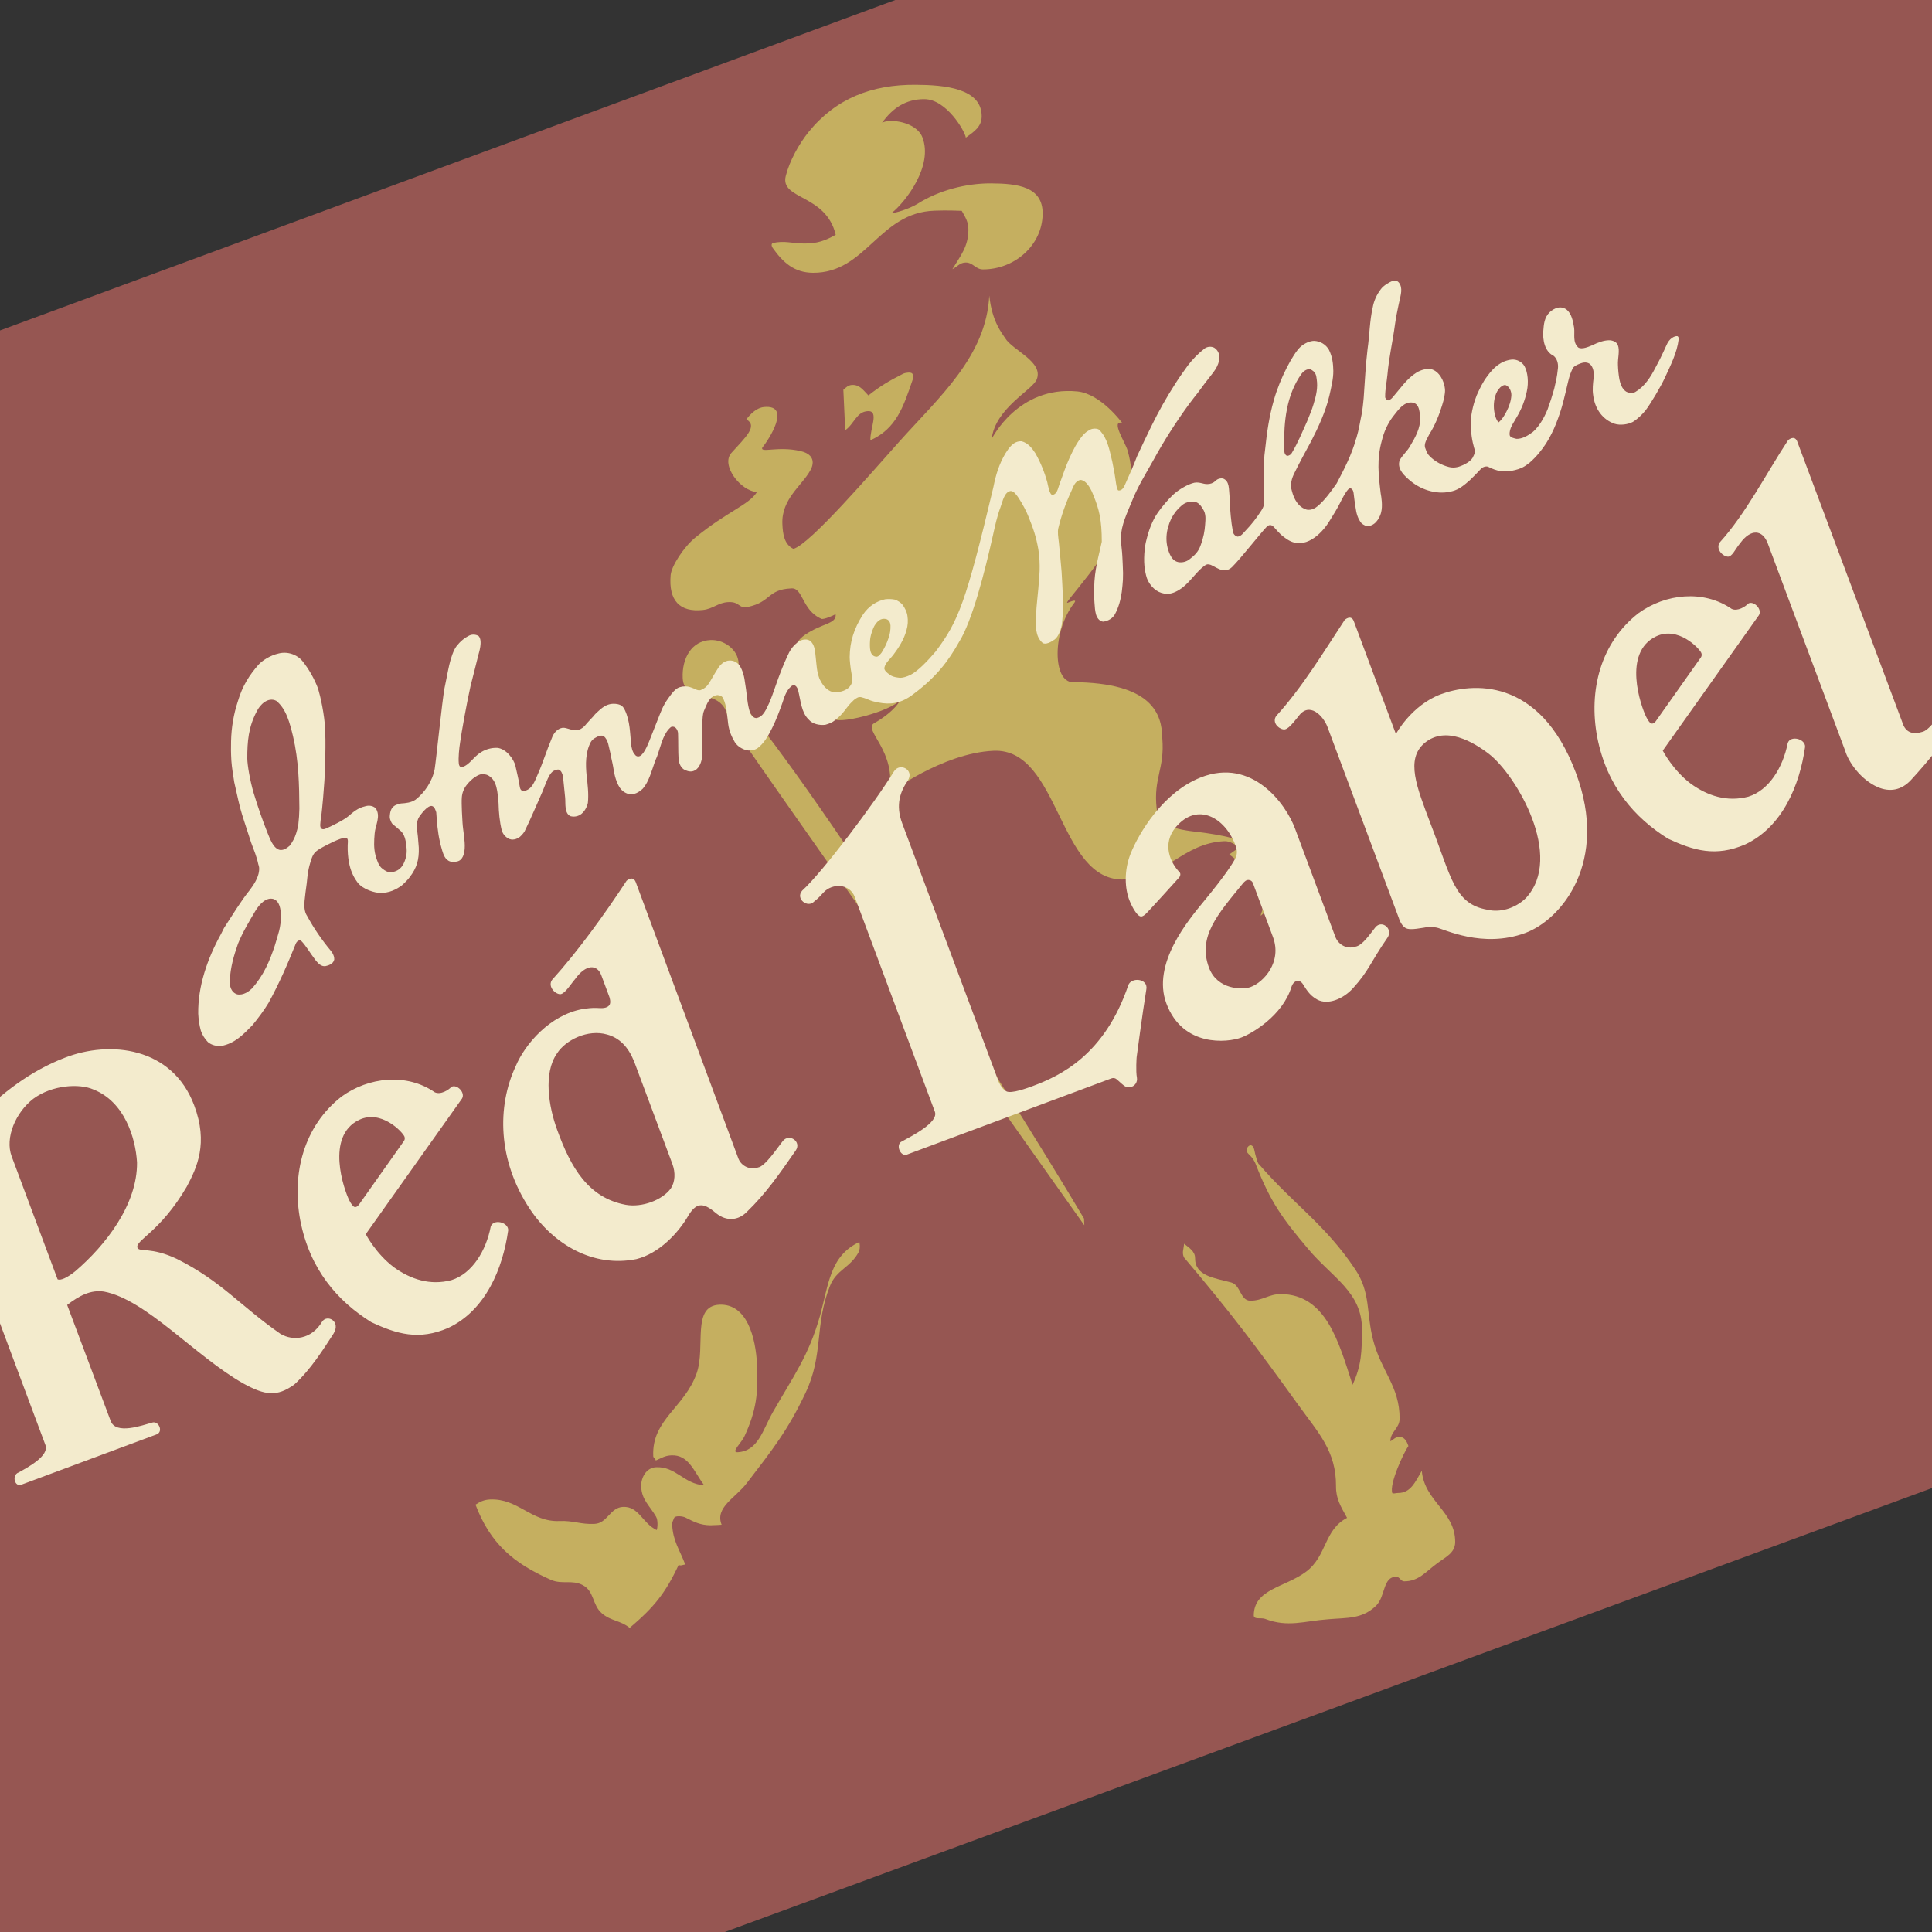
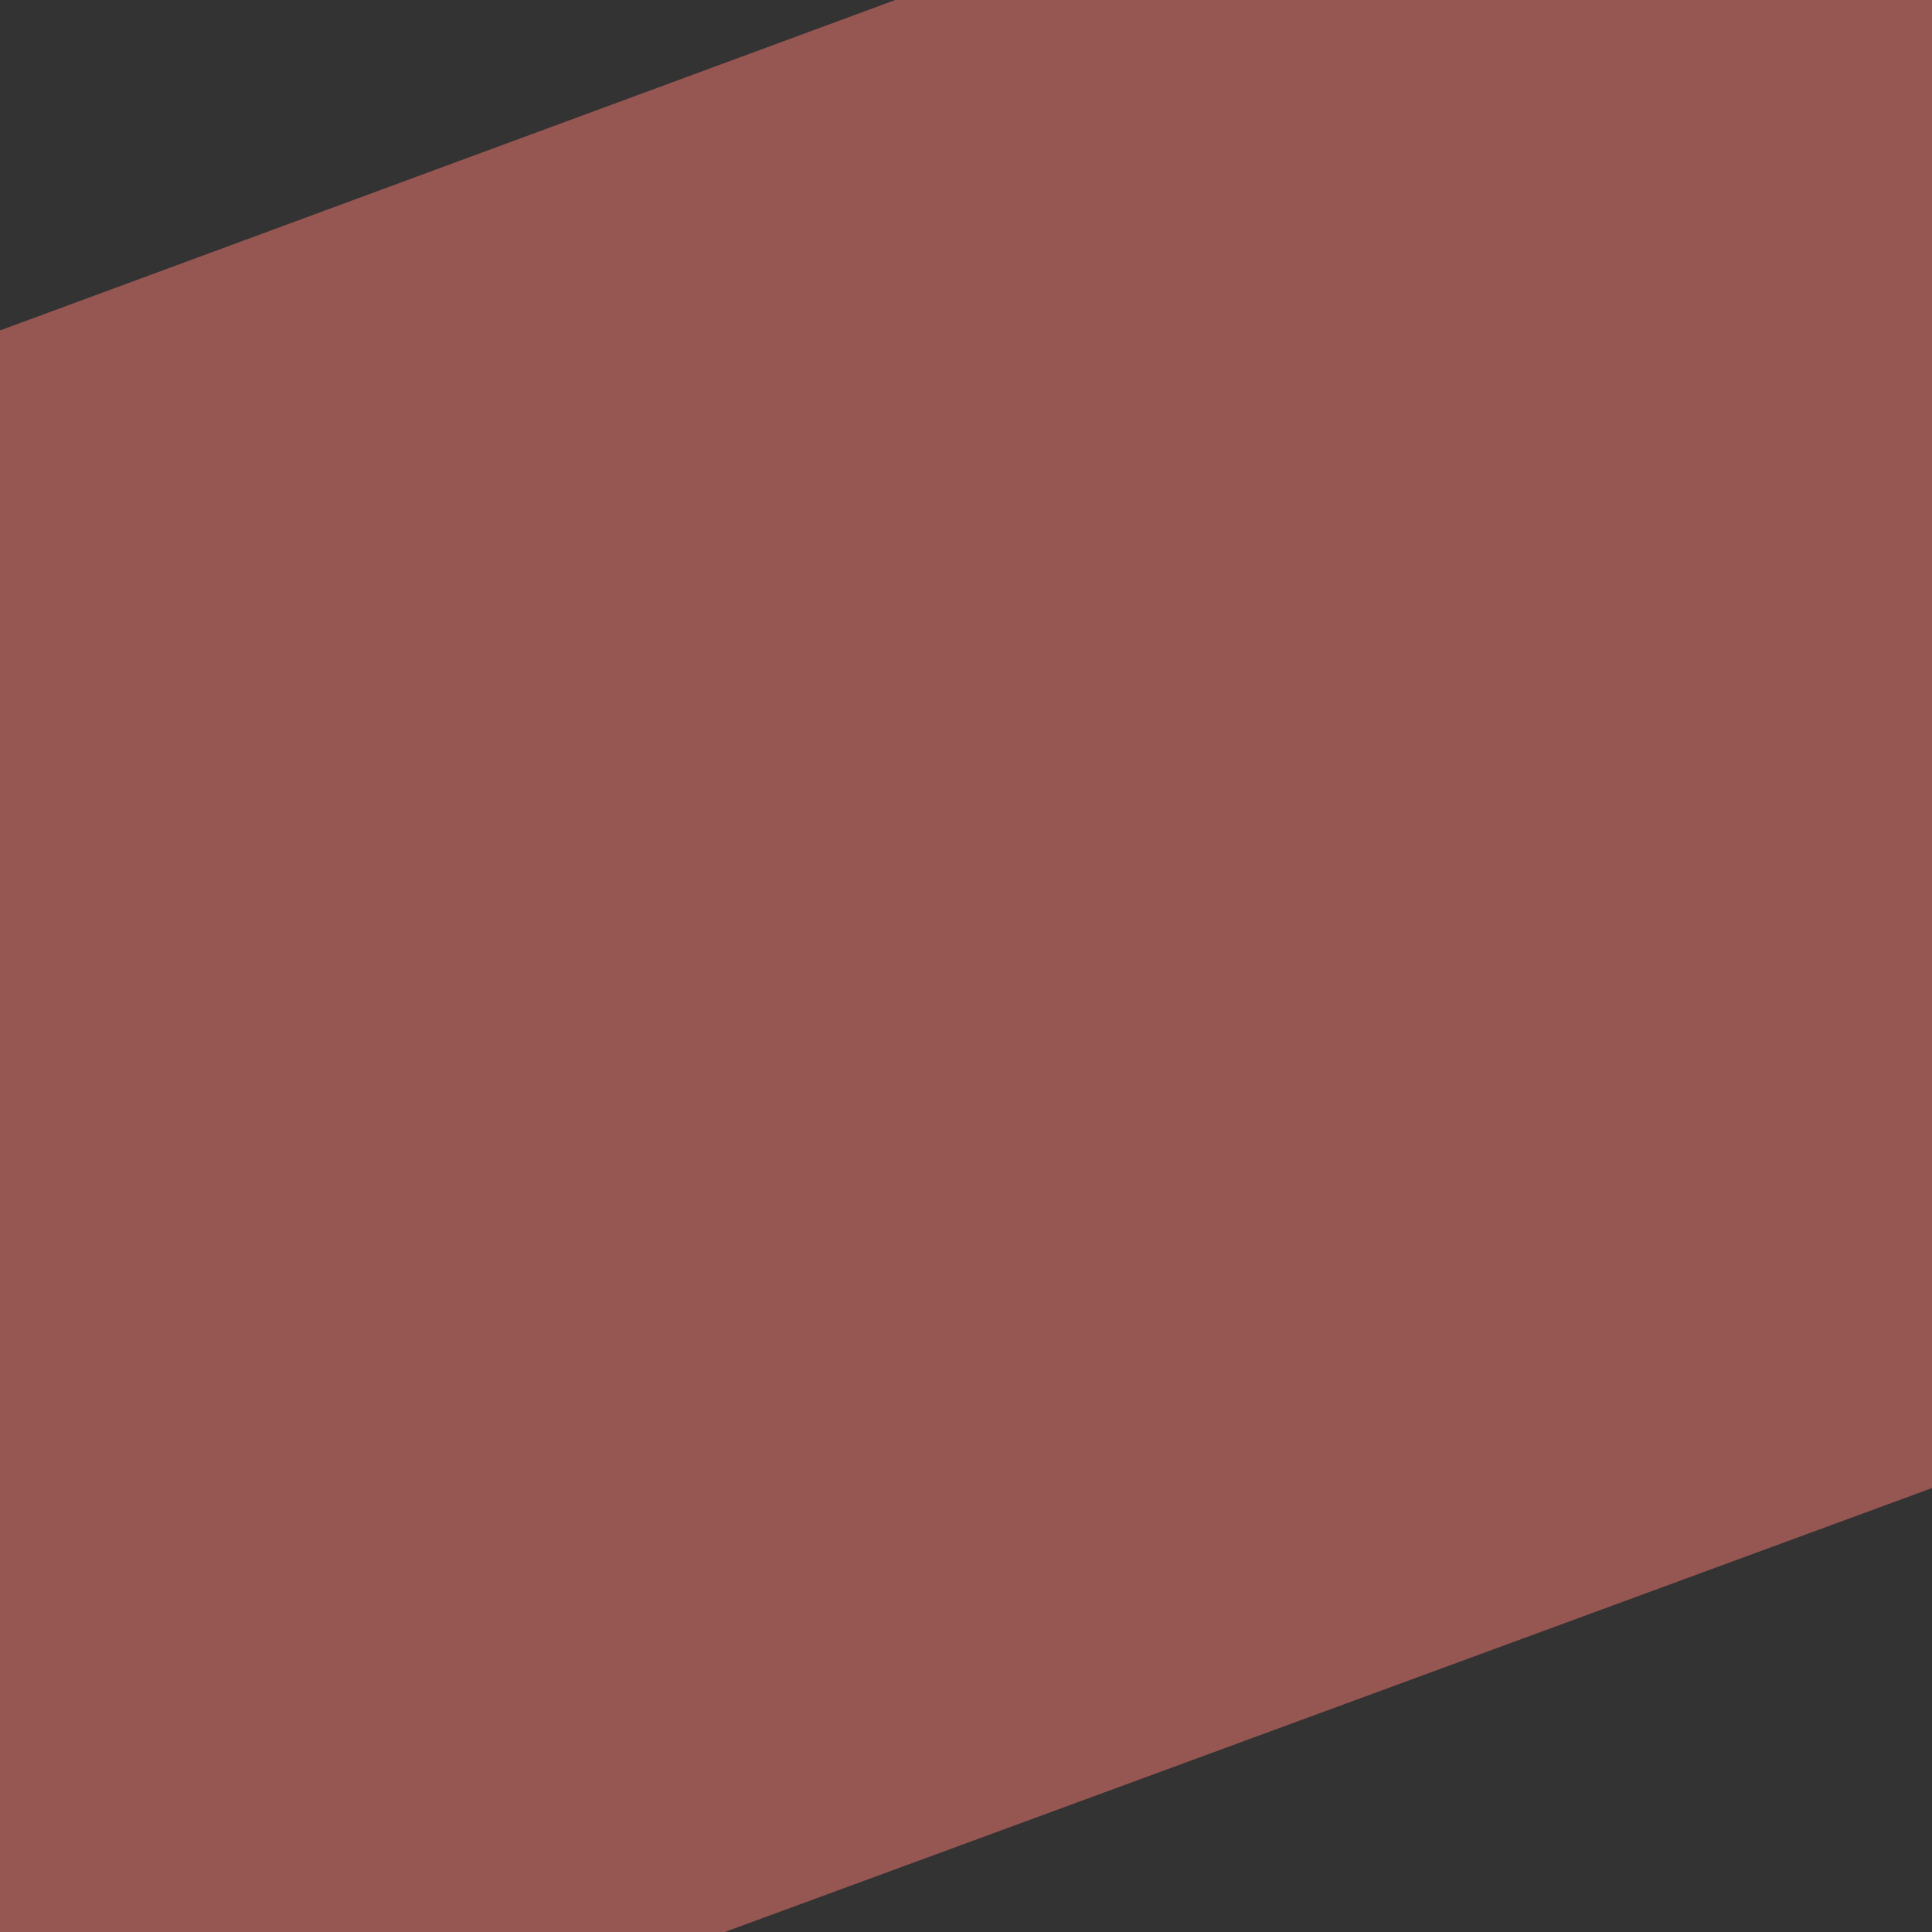
<svg xmlns="http://www.w3.org/2000/svg" version="1.1" id="Layer_1" x="0px" y="0px" viewBox="0 0 2500 2500" style="enable-background:new 0 0 2500 2500;" xml:space="preserve">
  <rect x="0" y="0" width="2500" height="2500" fill="#333333" stroke="none" />
  <style type="text/css"> .st0{fill:#E9D059;} .st1{fill:#965652;} .st2{fill:#C5AF60;} .st3{fill:#F3EBCD;} </style>
-   <path class="st0" d="M2016.9,441.7c6.1,8.6,2.6,24.2,3.5,31.1c-25.9,37.1-85.6,24.1-124.5,18.1c-15.5-12.1-35.4-27.7-43.2-46.6 c-3.5-17.3,14.7-35.4,31.1-37.1C1927.8,390.7,1999.6,392.4,2016.9,441.7L2016.9,441.7z" />
  <path class="st1" d="M-678,3110c0,0,25.7-23.8,171.9-79L2864,1791.7c79-27.7,167.4-57.4,203-104.7V-720.9c0,0-27.7,27.6-126.4,63.1 c0,0-3392.7,1252.3-3451.9,1274.1c-59.3,21.7-152.1,60.8-165.9,86.4L-678,3110L-678,3110z" />
-   <path class="st2" d="M1026.7,710.2c21.6-5.9,101.9-99.7,137.2-139c51.5-57.5,112.3-110.2,116.2-188.7c3.7,34.7,17.1,49.3,20.6,55.1 c9.4,15.7,50,30.5,40.8,53.4c-5.4,13.7-53.5,36.9-58.3,77c0,0,34-68.9,110.8-61.5c30.6,3,58,40.7,58,40.7 c-15.1-3.6,4.1,25.3,7.1,35.7c10.5,36.2,2.8,66.4-4.8,86.4c-19.6,51.4-80.3,113.6-72.9,110.7c7.2-2.9,12.3-4.5,8.5,0.4 c-29,37.6-27.3,102.2-1.9,102.3c102.9,0.6,115.6,41.2,116,72.5c3.3,40.4-11.7,51-7.3,91c3.1,27.7,36.9,28,64.2,31.8 c33.3,5,54.6,10.2,81.3,31.1c12.2,9.6,26.3,14.7,27,30.6c1.1,23.2-21.1,30-37.8,45.3c0.2-4,2.6-6.3,2.4-10.2 c-1.5-31.8-17.7-50.3-43.1-69.1c5.2-3.9,8.6-6.2,13.8-9.4c-7.3-3.3-12.1-8.1-20.3-7.8c-53.7,2.5-75.2,47-128.9,49.5 c-86.5,4-83.3-170.5-169.8-166.5c-66.2,3-135.3,55.2-135.3,55.2c11.2-54.6-34.3-82.2-19-90.9c26.6-15.1,35.5-31.3,31.4-27.8 c-18.1,15.7-93.2,33.4-83.2,18c23.8-36.6-25.6-25.8-43.4-63.9c-5.8-12.4-14.1-27.3,6-40.9c22.5-15.2,40.7-13.7,39.3-26.4 c-14.2,7-18,6.1-18,6.1c-26.2-11-23.8-41.3-39.8-39.5c-30.5,1.4-25.6,17.5-55.5,23.9c-12.7,2.7-10.2-6.9-25.5-6.2 c-13.4,0.6-19.6,8.8-33,10.2c-29.9,3.2-44.5-12.1-41.7-45.1c1-11.6,16.8-36.3,32-48.7c42.8-34.8,68.6-41.6,79.8-58.9 c-21.1-0.9-47.3-34.9-33.2-50.5c18.1-20.1,34.7-34.8,19.4-43.4c0,0,10-14.8,22.8-16c36.3-3.4,5.7,42.9-2.3,52.7 c-2.1,7.1,20.2-2.4,49.3,4.2c25.5,5.8,12.9,25.1,12.9,25.1c-10.5,19.4-37.5,36.9-36.1,69.2C1012.9,690.9,1014.8,704.6,1026.7,710.2 L1026.7,710.2z M1629.2,1506.6c44.2,51.4,85.7,77.7,124.7,136.3c19.9,30.1,13.9,55.6,22.8,90.7c10.3,40.5,34.7,60.4,34.4,102.4 c-0.1,12.4-12.1,16.7-11.9,29.1c4.1-2.5,6.6-5.8,11.7-5.8c6.6,0.1,9.5,5.9,11.6,11.8c-5.9,8.1-25.2,49.4-20.8,61.1 c3.3,0.8,3.6-0.3,7.2-0.3c16.8,0.1,22.4-14.5,30.9-28.7c3.4,39.8,43.5,52.5,43.2,92.3c-0.1,14.2-12.6,19.3-23.5,27.6 c-14.7,10.8-23.9,23.2-42.5,23.1c-4.4,0-5.8-5.9-10.2-5.9c-17.9-0.1-13.7,25.9-26.5,37.8c-18,17.1-37,15.1-61.5,17.2 c-31.4,2.3-52.2,10.9-81.8-0.5c-5.1-1.9-14.6,1.3-14.6-4.5c0.2-34.3,40.4-36.2,67.6-56.5c27.2-20.2,23-54.2,53.1-69.7 c-8-14.7-14.4-24.2-14.3-41c0.3-45.3-22.6-68.7-49-105.4c-55-76.3-87.2-119.2-147.8-190.7c0,0-2.2-4.2-0.9-9.9 c0.7-3.4,1.1-7.7,1.1-7.7c6.5,5.1,14.3,10,14.2,18.4c-0.1,23.4,24.5,25.7,46.8,31.7c12.4,3.4,11.5,23.5,24.7,23.6 c15.7,0.1,23.8-8.6,39.6-8.6c58.4,0.5,74.8,61.8,92.7,117.4c11.8-25.4,12-43.3,12.2-71.4c0.3-48.5-38.6-67.4-69.4-104.1 c-33.8-40-49-61-68-109.7c0,0-1.7-5.3-6.2-10.2c-4.5-4.8-7.3-6.4-5-11c2.3-4.6,7.4-5.4,9.1,1.8 C1624.3,1494.4,1627.5,1506.2,1629.2,1506.6L1629.2,1506.6z M1112,1607.2c0,0,1.8,7.3-0.9,13c-11,20.5-28.8,22.6-37.2,44 c-20.2,51.1-7.9,88.3-31.5,138.1c-23.2,49.1-43.2,74-76.1,116.9c-14.8,19.3-41.5,31.4-32.5,53.8c0,0-7.7,0.6-14.5,0.7 c-13.1-0.2-20.9-4.2-32.5-10.1c-3.4-1.7-13.1-2.8-14.5,0.6c-1.1,3.2-2.7,5.2-2.5,8.9c1,21,9.5,31.9,17,51.6 c-2.2-0.6-7.1,2.6-8.4-0.2c-17.6,37.6-32.1,55.1-63.6,82c-11.7-9.7-24-8.7-35.8-18.7c-12.9-11-9.7-28.7-25-36.7 c-13.8-7.3-26.6-0.5-41.1-6.8c-49.1-21.7-78.6-47.3-97.6-97.3c6-3.9,11-6.3,18.6-6.7c36.7-1.7,53.4,29.5,90.1,27.9 c17.8-0.8,27.5,4.6,45.3,3.7c16.7-0.7,20.1-21.2,36.8-22c20.7-0.9,25,21,43.6,30c1.4-2.8,1.8-13.2-0.8-17.4 c-8.3-14.2-18.4-21.7-19.2-38.4c-0.6-12.3,6.8-25,19.2-25.5c25.8-1.2,36.3,21.9,62.2,23.3c-13.2-17.9-20-39.8-42.5-38.7 c-8.4,0.4-12.6,3.5-20.1,6.7c-0.1-2.5-3.1-3.2-3.2-5.7c-2.2-47.2,40.8-63,56.2-107.3c11.9-34.3-6.9-87,29.4-88.6 c35.6-1.6,47,42.2,48.7,77.7c1.7,36.7-0.9,59.3-16.2,92.4c-3.3,7.8-17.9,21.1-9.2,20.8c26.9-1.3,32.6-28.5,45.7-51.6 c26.6-46.6,46.5-73,61.2-125C1072.3,1662.2,1073.8,1625,1112,1607.2L1112,1607.2z M1184.9,109.7c36.7,0.2,85.6,4.3,85.4,40.9 c-0.1,13.4-9.6,19.6-20.5,27.5c-1.2-8.5-25.1-49.6-53.5-49.8c-24-0.2-41.3,11.5-54.9,30.6c9.8-5.9,44.3-1.3,52.1,18.6 c14.6,37-21.8,83.8-39.2,97.7c2.6,1.4,23.3-5.4,33.2-11.6c27.4-17.3,62.4-26.4,94.7-26.3c34.9,0.2,67.1,4.2,67,39.1 c-0.3,41.1-36.5,72.4-77.5,72.2c-9.1-0.1-12.7-8.8-21.8-8.9c-7.7-0.1-11,5.4-17.5,8.6c11-18.1,20.5-29.3,20.7-50.7 c0.1-10.2-3.6-16-8.6-24.8c0,0-19.3-0.9-34.9-0.2c-72.4,2.1-88.5,80.8-157.6,80.4c-24-0.2-38.5-12.9-52.2-32.3 c-3-4.7,0.1-6.2,0.1-6.2c15.3-3.5,24.7,0.5,40.7,0.6c16.4,0.1,26.9-3.4,40.8-11.3c-12.6-53.1-72.5-45.1-64.6-76.2 c5-19.7,17-41.2,29.5-56.8C1081.7,127.2,1128.2,109.3,1184.9,109.7L1184.9,109.7z" />
-   <path class="st2" d="M1168.9,483.5c4.5-1.8,9.8-1.8,11.4-0.3c1.8,2.1,1.5,5.3,0.6,8.4c-11.9,34.8-21.1,63.2-54.6,78.1 c-0.7-14.8,11.7-38.3-3.2-37.7c-14.9,0.7-17.5,16.4-29.4,24.7l-2.4-52.3c3.2-2.9,6.3-6.1,11.4-6.3c9.8-0.4,14.5,7,21,13.6 C1139.8,499,1150.8,492.7,1168.9,483.5z M919.4,828.2c16.8-0.8,35.7,11.8,36.4,30.4c0.5,14.8-0.7,34.6-18.9,26.5 c79.2,72.2,370.7,531.3,465.8,691.7l0.4,8.7c0,0-459.8-648.1-460.9-655.3c-6.6-43.9-57.2-17.5-58.8-52.9 C882.3,852.3,894.5,829.3,919.4,828.2L919.4,828.2z" />
-   <path class="st3" d="M1939.2,546.5c-2-1.6-3.3-4.9-4.3-7.9c-1.3-4.5-1.9-9.1-1.9-13.7c0.1-7,1.8-17.6,8.5-23.8 c2.1-1.7,5-3.8,7.6-2.4c4.4,2.3,6.7,7.9,6.6,12.7c-0.3,7-2.9,14.6-6.2,20.9C1946.9,537.5,1943.6,542.9,1939.2,546.5L1939.2,546.5z M1559.4,679.1c-0.5,7.6-1.9,16.1-5.9,26.8c-3,8.3-7.7,12.8-14.8,18.2c-4,2.9-9,4.1-13.8,3.3c-5.7-1.1-8.7-5.2-10.9-9.7 c-7.2-15.7-5.5-31.8,1.9-47.3c3.8-6.7,7.6-11.7,13.6-16.7c3-2.5,6.7-4.1,10.6-4.5c5.1-0.7,9,0.5,11.7,3.2c1.8,1.6,2.9,3.1,4.8,6.3 C1560.9,665.2,1559.9,672.1,1559.4,679.1L1559.4,679.1z M1661.7,577.1c-0.4-31.2,2.7-65.6,22.4-93.3c1.7-2.5,6.2-6.7,11.3-6 c7.2,3.2,7.8,7.9,8.4,12.7c1.7,11-0.5,20.8-4,32.3c-2.1,7.4-5.7,15.5-8.4,22.4c-6.3,13.9-11.7,27.3-19.6,40.6 c-0.8,1.5-2,2.7-3.6,3.4c-2.9,1.4-4.1,0.1-5-1.2C1661.4,585.5,1661.7,581.3,1661.7,577.1L1661.7,577.1z M2171.1,435.3 c-1.4-1.2-9,0.5-13.4,8.7c-2.3,4.4-7,16.3-15.2,31c-6.7,13.2-14.4,25.2-26.7,32.4c-3.8,1.5-8.1,1.3-11.7-0.7 c-5.1-3.4-7.5-10-8.6-15.8c-1.1-6.1-1.7-12.3-1.9-18.6c-0.5-8.6,2.8-18.4-0.2-26c-1.8-4.1-7-6.1-11.6-6c-6.5,0.2-12.9,2.3-22.5,6.9 c-3,1.2-12.3,5.5-17,2.5c-7.6-6.9-4.3-16.9-5.4-25.5c-1.4-8.6-3.3-18.5-9.9-23.7c-3.3-2.4-7.5-3.3-11.5-2.3c-3.8,1-7.3,3-10.1,5.7 c-7.2,6.9-7.7,15.8-8.4,24.4c-0.9,11.1,1.6,26.6,13.3,32.1c4.6,3.6,6.2,10.3,5.7,15.7c-1.4,13.4-2.7,17.3-4.9,27.1 c-2.5,9-5.4,17.9-8.6,26.7c-2.2,5.1-8.4,20-19.2,29.2c-6,4.5-13.6,9-20.9,8.8c-2.3-0.6-8.5-1.5-8.9-4.9c-1-8.6,5.3-16.1,9.3-23.5 c6.1-10.3,10.5-21.5,12.9-33.2c2.5-11.4,1.3-24.5-3.1-32.6c-3.5-5.7-9.9-8.9-16.5-8.4c-13.9,1.6-23.3,10.2-31.3,21.1 c-6.5,8.6-9.9,16.2-13.9,25c-3,7.2-7.6,22.8-7.5,33.7c-0.4,10,0.5,21.2,3.4,31.7c0.5,2.9,2,5.7,1.8,8.5c-0.7,2.1-1.9,5.1-3.2,7.3 c-2.9,4.5-9.7,8.7-17.6,11.3c-6.9,2-11.6,1-16.7-0.7c-7.8-2.6-14.9-6.8-20.7-12.5c-3.3-3.1-4.4-6-5.8-10c-3-6.4,2.3-13,4.8-18.5 c7.6-11.8,13.2-26.3,16.6-37.5c2.4-7.6,4.2-15.1,3.8-21.2c-1-10.8-7.6-23.2-17.9-25.8c-6.2-0.9-12.5,0.7-18.6,4.2 c-13.2,8.2-21.6,21.3-31.4,32.5c-1.8,2.1-5.3,4.8-7,3.2c-1.2-1.2-2.7-2.3-2.5-4.4c-0.1-9.3,2-18.7,2.9-28.1 c2.1-23.8,6.7-41.8,10-66.6c0.8-6.2,3.2-18.3,4.3-23.2c1.8-10,5.8-19.6,2.1-27.2c-1.9-3.8-4.9-6.1-9.6-4.7 c-5,2.1-11.8,6.1-15.2,10.7c-5.5,7.1-9.2,15.4-10.7,24.2c-3.9,17-4,35.6-6.6,53.5c-2.6,22.1-3.3,39.4-5,63 c-0.3,2.6-0.8,9.1-1.2,11.6c-0.3,1.9-0.6,4.8-1,7.5c-2.4,11-3.8,21.7-7.2,32.8l-0.5,1.2c-5.3,19.8-15.5,39.5-25,57.5 c-7.4,10.6-14.8,20.9-24.2,29.2c-3.7,3-8.5,5.9-14.5,4.9c-10.9-3.1-16.6-13.5-19.3-24.2c-2.7-8.2-0.3-16.4,3.8-24.3 c6.6-13.4,14.1-27.1,21.1-40c9.4-18.3,18.7-38.4,23.5-58.6c2.5-11.1,5.3-22.2,5.2-32.5c-0.2-8.9-1-17.9-5.7-27.3 c-4-6.9-11.2-11.2-19.2-11.5c-5.4,0.1-12.4,2.9-18,8.1c-9.1,8.7-25.9,39.6-34,68.4c-6.1,21.1-9,41.6-11.2,62.5 c-3.5,24.2-1.2,48.1-1.4,71.9c-0.6,3-1.8,5.8-3.5,8.4c-6.3,9.8-12.6,18-20.7,26.4c-2.8,2.9-5.5,7.1-10.1,7.6 c-3.3-0.7-5.8-3.5-6.2-6.8c-1.2-6.5-2.1-13.1-2.7-19.7c-1-10.5-1-16.1-1.7-27c-0.9-7.2,0.4-18.4-8.3-21.7c-3.8-0.7-7.7,0.6-10.2,3.5 c-2.7,2.4-6.2,3.7-9.9,3.7c-6,0.4-11.4-4-19.9-1c-3.9,1.3-7.7,3.1-11.3,5.2c-5,2.8-9.7,6.2-13.9,10.1c-7.1,7-13.5,14.6-19.3,22.7 c-7.3,10.7-11.6,22.7-14.7,35.4c-2.4,8.1-4.1,26.3-1.9,38.5c0.7,4,1.8,10,4,14.3c5.7,10.6,14.3,16.7,25.4,16.9 c6.6-0.3,13.3-3.8,18.6-7.7c11-8.3,19.6-22.3,29.6-29.1c3-2.1,4.9-1.6,7.7-0.7c5,2.1,9.2,5.5,14.8,6.7c3.8,0.9,8.6,0,12.6-3.9 c11.4-11.2,37.2-44.4,45.2-52.5c3.4-2.9,6.2-2.5,9.7,1.5c5.7,6.3,8.3,9.8,17.1,15.5c22,14,43.7-7.3,53.7-23.4 c5-7.9,11.4-18.4,14.3-24.5c1.9-3.8,6.5-13.1,10.5-17.3c2.8-2.9,6.2-0.2,6.8,4.7c0.8,6.8,1.5,12.3,2.6,19c0.9,7.2,2.9,14.6,7.7,20.3 c2.7,2.3,6.2,4.3,10,3.4c10-1.8,14.4-13.5,15.3-17.3c2.3-8.5,0.3-20.6-0.5-24.7c-2.9-24.2-5.3-44,1.5-68.5 c2.6-10.9,7.2-21.1,13.8-30.2c6-7.2,11.9-17.3,21.9-18.9c12.5-1.3,13.2,10.4,13.8,20.1c0.6,12.5-6.2,25-12.6,35.6 c-3.9,7.4-10.2,12.1-13.9,19.1c-3.9,11.6,7.2,20.9,14.6,27.1c15,12.1,35.6,17.8,53.8,12.7c8.8-2.2,15.9-8.4,22.5-14.2 c4.9-4.7,9.8-9.7,14.3-14.6c1.2-1.8,5.7-3.7,8.8-2.9c6.2,3,16.4,8.2,30.6,5.5c14.2-2.7,18.1-6.5,23.7-10.7c9.2-8,16-16.9,21.1-24.7 c5.1-7.9,9.7-17.4,12.8-25.2c8.4-21,11.2-35.7,15.6-54.1c2.3-9.9,4.2-13.6,6-17.7c1-2.5,4.4-4.1,6.9-5.3c4.8-2,10-4.2,15.2-0.8 c5.2,4.4,5.7,12.2,5.1,18.2c-0.8,6.7-1.8,15-0.6,22.4c2.3,18.5,12.9,31.8,27.5,36.9c7.5,2.5,17.8,0.9,23.8-2.3 c6.6-4.1,12.2-9.7,16.6-15.1c6.8-8.9,19.9-31.2,24.8-41.9c7.2-15.6,15.9-32.7,17.9-49.7C2172.4,438.3,2172.2,436.3,2171.1,435.3 L2171.1,435.3z M1134.2,849.8c-6.8-0.4-8.1-7.1-8.4-10.8c-0.3-4.5-0.2-9.1,0.4-13.6c0.9-5.4,3.7-12.8,5.2-15.4 c3.6-6,8.1-10.5,15.1-9c4,1.1,5.5,4.5,5.8,8.2c0.2,5.7-0.6,11.3-2.6,16.6c-2.1,6.1-4,10.9-8.9,18.7 C1139.3,846.2,1137.2,849.7,1134.2,849.8L1134.2,849.8z M387.4,1046.3c-0.1,7-0.6,13.9-1.4,20.8c-0.8,4.6-1.5,7-2.7,11 c-1.8,5.9-4.7,11.4-8.5,16.3c-3.6,3.1-7.6,6.1-12.8,5.4c-8.9-2.1-13.1-15.9-16-22.5c-6.6-16.7-12.5-33.7-17.7-50.9 c-5-17-8.2-36.7-8.3-44.7c-0.1-22.1,1.5-40.9,12.2-61.1c4.1-8.7,14.5-19.1,25.2-13.8c13.1,10.4,17.7,29.2,21.8,46 C386.6,984.5,387.2,1015.6,387.4,1046.3L387.4,1046.3z M363.5,1184.7c0.1,6.7-0.7,13.4-2.3,19.8c-1.3,4.7-4.4,15.4-5.7,19.4 c-6.4,19.2-14.2,38.3-29.7,55.4c-3.2,3.1-10.6,9-18.8,7.4c-7.8-2.4-10.2-10.5-9.6-18.5c0.8-16.1,5-31.3,10.6-47.1 c6.2-15.2,14.4-28.7,22.3-42.1c5.4-9,14.2-18.5,23.8-15.6C362.2,1166.5,363.3,1177.1,363.5,1184.7L363.5,1184.7z M1492.1,596.1 c13.7-25.1,29.1-49.2,45.9-72.3c2.4-3,4.7-6.4,7.2-9.5c6.2-7.4,12-16.2,17.9-23.5c5.9-8,14.6-16.4,14.6-28.1 c0.4-5.2-2.2-10.1-6.6-12.8c-3.9-1.9-8.5-1.5-12.1,0.9c-8.4,6.5-15.7,14-21.9,22.1c-6,8.4-10.9,15.1-16.2,23.5 c-11.5,17.8-21.8,36.2-31.1,55.2c-6.3,12.9-12.5,25.9-18.5,38.9c-4.6,12.3-10,24.2-15.4,36.3c-1.5,3.6-3.9,8.2-8.5,7.9 c-3-0.2-3.7-15.7-6-26.4c-1.2-7-2.7-14-4.5-20.9c-2.6-11.3-6.6-24.5-15.5-31.9c-3.5-1.4-7.5-1.2-10.8,0.5c-2.5,1.4-4.4,2.5-6.3,4.2 c-5,4.5-8.8,10.4-12.8,17.2c-5.4,9.9-10,20.2-13.9,30.8c-0.8,2.1-4.8,13.4-6.8,18.8c-1.8,4.8-2.8,12.5-9,13.4 c-3.9-0.2-5.9-13.6-6.6-16.3c-3.6-13.2-8.8-25.9-15.5-37.7c-4.5-6.8-9.6-13.3-17.8-15.4c-10.5-0.5-16.2,8.4-21,15.9 c-8.2,14.1-12.2,27.1-15.5,43.6c-35.4,148.9-45.2,173.4-74.7,212.6c-10.3,12.1-23.1,25.5-32.7,30.3c-5.1,2.3-9.1,3.6-13.1,3.7 c-3.8-0.4-7.7-0.8-11.3-2.6c-3.8-2.4-10-6.5-9.2-10.5c1.2-6.2,7.1-10.9,11.4-16.4c7.2-9.5,14.1-20.4,17.2-32.2 c1.8-6,2.2-12.4,1.2-18.6c-0.7-5.1-3.2-9.7-5.9-13.8c-2.8-3.4-6.5-5.9-10.8-7.2c-3.9-0.7-7.9-0.8-11.9-0.4 c-11.3,2.4-21.5,8.8-29.1,20.1c-11.6,18.1-16.8,35.1-17,54.6c-0.1,2.4,0.3,5.4,0.6,9c0.5,4.2,0.9,8.1,2,13.9 c0.6,4.4,1.7,8.3-0.8,12.8c-3.5,6.6-10.8,9-17.9,10c-2.9,0.1-5.7-0.3-8.5-1.2c-7.1-3.3-11.1-9.4-14.4-16 c-3.9-10.8-3.6-16.5-4.9-27.5c-1-11.6-2.1-16.9-6.7-21.4c-2-1.6-4.5-2.4-7.1-2.2c-3.6,0.1-7.1,1.4-9.9,3.8c-4.5,3.5-8.2,7.9-10.8,13 c-4.3,8.9-8.2,18-11.7,27.3c-3.1,7.8-6.6,18.7-10,27.8c-1.2,3.4-2.3,5.9-4,10.1c-3.7,7.3-7.3,18.5-17,19.7c-6-0.7-7.9-6.4-9.2-11.7 c-2.7-11.1-3-22.2-5-33.2c-0.9-7.8-2.9-16.9-7.4-23.4c-2.9-4-7.6-6.3-12.5-6.2c-7,0-12.6,5.4-16,11.3c-2.2,3.2-3.9,6.5-5.9,9.7 c-3.9,6.4-6.9,13.7-14.1,16.4c-2.8,2.1-6.3,1-10.5-1.2c-3.8-1.3-6.7-3.4-14.8-2.5c-5.8,1.1-7.3,2.4-11.2,6.1 c-2.3,2.6-4.5,5.4-6.5,8.3c-7.9,10.7-10,18.1-15,30.4c-2.3,6-4.9,12.2-7.3,18.5c-3.5,8.8-8.3,22.4-14.4,26.3 c-2.6,1.5-5.5,0.8-6.9-1.4c-3.4-3.2-4.6-9.9-5-13.1c-1.5-14.6-1.3-30.1-8.1-44.6c-2.3-4.8-4.5-6.7-9.6-7.8 c-13.5-2.4-20.7,5.4-27.7,11.8c-1.5,1.6-2.4,2.5-3.4,3.9c-3.8,4.2-7.6,7.9-11.3,12.5c-2.9,3.2-6.9,5.3-11.2,5.7 c-6,0.3-11.6-3.5-17.3-3.3c-6.8,1.1-11.6,6.5-14.2,13.8c-6.6,15.6-11.4,31.6-18.1,46.6c-4.1,9.3-7.5,20-18.1,21.4 c-4.4,0.2-4.9-3.9-5.5-7.6c-1.3-8.4-3.5-16.7-5.3-25.1c-2.1-8.4-11.6-21.9-23.5-23.1c-7.3-0.2-14.5,1.7-20.7,5.5 c-10.2,6.1-15.1,16.9-25.1,19.5c-2.7-0.1-3.7-2.1-3.9-4.8c-0.8-7.4,0.5-19.9,1.7-27.3c1.7-12.6,8.7-51.6,13.6-73.4 c4-15.1,7.1-28.4,10-39.7c0.5-2.2,6.1-18.4,0.3-24.5c-3.5-2.1-7.9-2.4-11.7-0.8c-7,3.4-12.4,8.2-16.9,14c-3.8,4.9-7.5,15.8-9.4,24.4 c-2.5,11.1-3.8,19.4-6.2,30.3c-2.9,15.8-10.7,92.2-12.6,104.1c-2.9,15.7-12.8,30.4-24.8,39.8c-5.8,3.9-12.6,4.5-18.9,4.9 c-4,1-8.6,1.8-11.6,6.1c-2.6,3.8-3,10.4-2.8,12.4c0.3,2.1,1.9,6.7,3.7,8.2c3.8,3,7.5,6.3,10.8,9.2c4.4,4.3,6,11.1,6.7,17.3 c0.8,6.2,1.5,12.6-1.9,21.3c-1.6,4.1-5,12.7-16.8,14.4c-4.4,0.8-8.7-1.8-11.9-4.4c-5.2-3.6-7.4-11.8-9-16.9 c-2.6-9.9-2-19.2-1.2-28.8c0.8-10.7,8.4-22.2,1.3-32.7c-4.2-3.6-9.4-3.9-14.2-2.3c-8.8,2-15,7.4-21.3,12.8c-5.8,5-22.8,13.4-30,16.3 c-4.3,1.4-6.5-0.8-6.2-5.8c0.3-2.4,0.3-5.1,0.9-8c1.3-8.9,1.9-17.1,2.8-26.4c1.3-14.7,2.2-29.2,2.8-43.7 c-0.1-15.4,0.7-25.9-0.2-44.8c-0.7-19.1-6.2-43.3-9.1-52.8c-4.9-13-11.8-25.2-20.5-36c-2.9-3.4-6.5-6-10.6-7.8 c-6.2-2.7-13.1-3.4-19.6-1.8c-11.4,2.5-21.7,9.4-26.4,14.6c-11.5,13.1-20.8,27.2-26.7,47.4c-5.5,16.6-8.4,34-8.8,51.5 c-0.2,8.2-0.2,15.4,0.4,25.5c0.7,9.4,2,16.2,3.7,27.6c3.7,16.4,7.1,32.7,10.2,42.1c0.7,2.1,1.6,5,2.5,7.9c3.2,9.7,6.1,18.9,9.2,28.3 c3.6,9.6,7.3,18.4,9.2,27.8c1.1,3.1,1.5,5.3,1,8.9c-0.9,8.6-6.8,17.8-11.9,24.5c-12.3,15.3-22.4,32.5-33.4,49.2c-1.1,2-2,4-3.7,7.4 c-18.1,32.6-30.2,68.2-29.7,103.5c0.4,7.6,1.4,14.8,3.4,22c1.6,5,5.1,10.7,9.1,14.7c4.9,4.2,11.5,5.5,17.5,5 c17.5-3.1,28.9-15.4,40.1-26.8c7.4-9,14.8-18.8,20.9-28.9c13.7-25,24.7-50.2,35-76c1.9-5,5.8-5.6,7.1-4.4c6.1,6,11.7,16.1,18.9,25.4 c3.2,3.8,6.9,8.1,12.5,7.5c3.7-0.8,10.3-2.7,11.5-8.5c0.1-2.1-0.2-6.4-4.8-11.9c-11.5-13.8-21.6-28.6-30.2-44.4 c-4.4-6.3-3.7-14.7-3.4-19.7c0.7-7.8,1.7-14.2,2.8-22.7c1.2-11.6,1.7-18.7,6.3-32c2.4-6.6,4.4-9.4,14.4-14.8 c6.1-3.3,22.3-11.9,29.2-12.2c4.5,0.1,3.2,5.4,3.1,9.7c-0.4,16.5,2.6,28.7,5.5,35.4c1.7,4,3.2,7.2,7.1,12.6 c6.9,9.4,23.2,13.9,29.9,13.7c4.4,0.2,10.7-0.9,15.3-2.8c5-2,8.3-4,12.4-7c3.5-3.1,7.8-7.4,10.3-10.9c8.9-11.7,12-22.2,11.5-37.9 l-1.2-14.7c-0.8-8.7-3.4-17.4,2-25.5c2.3-3.3,10.3-14.3,16-13.7c3.6,0.8,4.6,4.8,5.8,8.2c0.9,12.8,1.8,25.6,4.8,38.4 c0.8,4.3,1.9,7.1,2.9,11.1c1.5,4.7,3.6,12.4,10.9,14.3c2.9,0.4,7.5,0.7,11-1.1c6.1-3.3,6.9-12.2,7.2-15.6 c0.7-10.9-2.1-22.5-2.8-33.7c-0.2-2.6-1.6-24.9-0.9-32.7c0.4-5.7,2.5-11.2,6-15.7c0,0,8.2-11.1,17.9-14c3.4-0.9,5.6-0.2,8.5,0.5 c14,5.8,13.7,24,15.1,36.3c0.3,12,1.3,24.1,4.3,36.2c0,0,1.8,5.9,7.6,9.5c5.8,3.7,12.3,1,15.8-1.8c3.5-2.9,6-7,6-7 c6.7-13.3,21.4-47.7,22.9-50.9c1.4-3.6,3.4-8.5,4.9-12.2c3.1-7.7,5.9-13,9.8-15.2c3.6-2,6.2-1.7,6.2-1.7c3.7,1.1,5,5,5.9,8.8 c1,9,1.8,18.5,2.8,27.6c0.7,7.7-1.2,20.2,6.9,23.9c4.2,1.1,8.6,0.5,12.4-1.7c5.1-3.1,8.8-9.4,10.1-15.5c1.2-11.5-0.3-24.1-1.6-35 c-1.5-14.6-1.6-30.6,5.3-43.6c2.7-4.5,6.3-5.8,9.4-7.4c2.4-0.8,4.8-1.6,7.3-0.4c6.3,4.9,6.6,14.6,8.7,22c0.9,5.7,1.8,8.2,2.9,13.9 c1,4.5,1.7,11.4,3.2,16.4c1.1,4.1,3.2,10.3,6.2,14.6c2.6,3.8,6.4,6.6,10.9,7.9c7.7,1.8,13.8-2.3,18.5-6.5c1.8-2,4.1-5.2,5.9-8.7 c5.7-11,7.8-22.1,12.8-33.2c4.4-11.9,7-26.5,15.4-35.7c2.3-2.5,3.4-2.8,3.4-2.8c2-0.3,3,0,4.7,0.8c2.4,2.1,3.7,5.1,3.7,8.2 c0.4,11.3,0,22.2,0.7,33.3c0.5,4.6,2.8,11.5,8.7,13.9c3.9,1.7,8.3,2.6,12.5,0.2c6.3-3.4,8.9-12.5,9.2-17.9c0.6-15.3-0.9-28,0.3-44.8 c0.4-4.9,0.4-9.8,2.2-14.4c3.6-8,6.7-19.4,17.5-20.3c3.3,0.3,6.1,1.3,7.5,4.8c4.4,9.5,4.6,19.6,6.3,32.7c1.2,8.9,4.2,16,8.6,23.5 c4.2,6.6,12.4,10.3,17.5,10.7c3.9,0.2,7.8-0.6,11.3-2.5c8.9-6.6,14.2-16,19.5-26.7c5.3-10.6,9.5-22,13.5-33.1 c2.1-7,5-15.4,10.7-20.3c1.1-1.4,3.7-2.5,5.5-1.4c2.8,1.9,3.3,4.5,4,6.6c3.1,12.3,4,28.2,13.4,37.2c5.1,6.1,14,7.8,21.5,7 c0,0,6.4-1.6,10.1-4.1c3.7-2.4,8.6-6.5,12.2-10.8c4.9-5.6,7.4-10.3,13.1-15.5c1.6-1.8,3.6-3.3,5.7-4.4c1.3-1.1,4.3-1.4,5.8-0.9 c5.9,1.3,11.1,4.4,15.6,5.4c8.7,2.2,15.4,3.1,23.1,2.6c9.8-0.8,19.5-4.8,29.4-12.7c28.5-21.3,44.4-42,58.5-67.3 c16.6-26.4,33-90.2,43.6-137.7c2.8-12.4,5.3-24.4,9.6-35.8c3-8.5,5.4-20.5,13.4-21.4c4.1,0,7.7,5.4,10.3,9.2 c5.2,7.9,10.4,18,12.7,24.1c6.5,16.2,9.8,25.8,12.7,42.2c3.3,19.8,0.9,39.5,0.9,39.5c-1,15.9-3.4,32-4,48.1 c-0.3,11.1-1.1,24.9,8.5,33.4c3.7,3,11.3-1.1,15.8-4.4c4.6-3.4,8.5-12.7,9.5-21.5c1.1-10.7,1.5-21.4,1.1-32.1 c-0.4-11.3-1-22.6-1.7-34c-0.7-7.6-2.8-32.2-3.5-37.7c-0.9-7.6-1.9-14.2-0.7-18.8c3.9-16.3,9.5-32.2,16.6-47.4 c2.8-6,4.6-13.3,11.9-14.9c8.7,0.3,14.9,14.6,16.6,19.3c7.8,18.8,11.1,32.5,11.1,60.7c-1.4,6.8-3.3,13.8-4.7,20.5 c-2.3,10.3-4.1,20.2-4.8,30.6c-0.4,6.3-0.5,12.6-0.5,18.9c0.1,2.9,0.9,14.5,1.2,17c0.7,5,1.3,9.1,4.4,13c1.7,2,4.1,3.4,6.5,3.4 c6.5-1,11.9-4.3,14.8-9.4c5.1-9.4,7.6-19.3,9-29.2c1.3-11.9,2.2-18.2,1.2-35.7c-0.4-7.5-0.5-13.5-1.4-20.9c-0.7-5.6-0.6-10-0.9-14 c0.2-15.6,8.1-31.6,14.1-46.4C1471.8,630.3,1483.6,611.4,1492.1,596.1L1492.1,596.1z M1926.7,975.6c-20.4-15.7-55.9-36.5-82.9-14.5 c-25.6,21.2-10.4,57.7,7.2,104.4c27.5,71.2,31.1,104.3,73.8,111.7c15.5,3.8,35.2-1.1,49.5-14.9 C2024.7,1108.5,1961.4,1002.3,1926.7,975.6L1926.7,975.6z M1437.9,1395.5l-264.3,98.5c-8.8,3.2-15.3-13.7-6.3-17.1 c12.1-6.7,47.7-24.5,42.4-38.4L1106.2,1161c-6.7-18.1-29.2-18.2-40.3-6.4c-4.9,5.3-6.4,7.1-12.3,11.9c-8.6,9.2-24.7-3.7-15.6-14 c26.6-24.1,94.7-114.8,118.6-154c7.7-12.7,27.3-2,17.9,11.9c-9.1,13.3-16.2,30.6-7,55.1l124.8,334.3c0,0,3.5,8.9,9.8,12.3 c6.5,3.6,27.5-4.3,34.4-6.8c35.5-13.3,92.7-40,123.5-130.4c3.7-10.8,25.7-8.9,23.4,5c-5.2,32.1-12.6,88.2-12.6,88.2 s-1.3,17.7,0.4,26.6c0.9,5.7-2.9,11.1-8.7,12.1c-3,0.5-6.1-0.3-8.4-2.3C1445.8,1398.1,1444,1393.2,1437.9,1395.5L1437.9,1395.5z M177.3,1504.1c-2-32.6-16.5-78.4-56.1-94.2c-18.4-8.2-53.8-6.1-78.1,11.9c-22.8,17.6-37,50.4-28,74.6l59.4,159 c4,2,12.7-2.2,23-10.5C136.4,1611.6,177.9,1558.8,177.3,1504.1L177.3,1504.1z M2142.9,932.8l57.6-81.5c0,0,2.5-2.6,1-6.4 c-2.6-6-30.1-35.1-58.6-21.4c-43.8,21.1-19.7,90.1-12.7,104.2c2.5,5.1,4.9,8.2,7.1,8.6C2140.5,936.7,2142.9,932.8,2142.9,932.8 L2142.9,932.8z M464.7,1558.5l57.6-81.5c0,0,2.5-2.7,1-6.4c-2.6-6-30.1-35.2-58.6-21.5c-43.8,21.1-19.7,90.1-12.7,104.2 c2.6,5.1,5,8.2,7.1,8.6C462.2,1562.4,464.7,1558.5,464.7,1558.5L464.7,1558.5z M1818.4,1200.6c-5.8-3.7-8.4-12.9-8.4-12.9 l-92.2-246.9c-5.5-14.7-23.6-33.4-37.5-14c-6.2,7.3-13.8,18.4-19.8,17c-7.4-1.3-14.5-9.9-9-17.4c33.4-36.8,60.3-81.2,88.6-124.3 c0,0,8-7.3,11.6,1.4l54.6,146.3c0,0,20-37.2,58-51.4c38.5-14.3,127.8-24.5,175,102c42.8,114.8-18.5,189.5-65.7,206.9 c-55.3,20.3-105.3-5.3-114.6-7c-9.2-1.7-10-1-16.4,0.1C1828,1202.9,1822,1202.9,1818.4,1200.6L1818.4,1200.6z M1671.2,1276.9 c-11.4,37.4-51.5,60.7-65.1,65.7c-17.7,6.6-75.6,12.7-96.8-44.1c-19.2-51.2,28.5-107.9,48.3-132c28.8-34.9,37.5-49.3,40.7-55.4 c3.7-6.8,2.1-12.7,0.2-17.7c-13.2-35.3-49-56.1-76.9-23.2c-18.5,21.9-7.1,46.2,4.6,58.3c2.8,2.8-0.3,6.9-0.3,6.9s-41.4,45.9-44.1,48 c-2.7,2.1-4.8,3.5-7.7,1.7c-3-1.7-8.4-9.5-12.4-19.5c-6.3-15.6-7.5-39,1.4-61.2c10.3-25.6,41.4-79,90.7-98.4 c66.6-26.2,110.3,34.6,121.9,66l52.6,141.2c4.4,9.9,15,15.3,25.5,11.8c9.3-1.4,19-16.5,26-25.1c8.3-10.1,23.4,2,15.6,13.5 c-22.1,31.9-23.8,42.4-44.5,65.2c-12.8,14.2-32.5,22.1-46.1,15c-11-5.8-15.3-15-19.2-20.7 C1680.7,1266.2,1673.4,1269.5,1671.2,1276.9L1671.2,1276.9z M380.8,1791.6c-22.4,16.1-37.7,14.1-65.8-1.3 c-62.2-35.1-125.9-108.8-180.5-119c-17.4-2.6-32.4,5.6-47.6,17.3l56.2,149.8c6.5,18.8,41.3,5.8,53.6,2.5c8.6-2.9,14.9,11.6,6.2,15.1 l-175.3,65.2c-8.7,3.3-12.7-12.5-3.6-15.8c12.1-6.7,40-21.6,34.8-35.5L-55.8,1563c-6.8-18.1-30.7-14-41.8-2.1 c-4.9,5.2-9.1,11.1-15.1,15.9c-7,4.4-19.6-6.4-14-14.5c62.1-79.5,122-159.5,210.3-193.5c58.5-22.9,139.4-14.2,167.7,61.6 c18.4,48.9,3.6,80.3-9.6,105.1c-34.1,58.5-66.8,69.5-63.9,78.9c1.9,6.2,17.6-1.3,51.2,14.7c58,29.1,81.3,60.3,133.9,96.9 c16,9.6,40.2,7.4,53.9-15.7c6.5-10.1,24.8-0.6,14.7,15.6C419.1,1744.9,402.4,1771.9,380.8,1791.6L380.8,1791.6z M2151.6,971.3 c0,0,13,25.3,36.4,42.9c21.6,15.6,46.7,23.9,74.3,16.7c26.9-8.3,44.9-38.1,51-69.3c3.4-10.5,22.9-5.7,22.5,4.8 c-6.9,49.1-29,103.5-77.5,126.3c-38,16.4-66.7,8-99.8-7.4c-43.4-27.1-79.3-67.9-91.7-131.4c-11.4-60.2,4.2-122.4,53.6-160.6 c34.6-25,83.8-30.6,120.4-5.4c7.6,3.7,18.1-3.2,21.4-6.9c7-4.1,18.6,7.3,13.8,15.1L2151.6,971.3L2151.6,971.3z M473.3,1597 c0,0,13,25.3,36.5,42.9c21.6,15.5,46.7,23.9,74.3,16.6c26.9-8.3,44.9-38.1,50.9-69.3c3.5-10.5,23-5.7,22.6,4.8 c-6.9,49.1-29,103.5-77.5,126.3c-38,16.5-66.7,8-99.8-7.5c-43.4-27.1-79.3-67.9-91.7-131.4c-11.4-60.1,4.2-122.3,53.6-160.6 c34.6-25,83.8-30.7,120.4-5.4c7.7,3.7,18.1-3.2,21.4-6.9c7-4.2,18.6,7.2,13.8,15.1L473.3,1597L473.3,1597z M1621.7,1143.9 c0,0-1-4.8-5.7-5.2c-3.1-0.3-5.3,1.5-7.9,4.7c-32.3,39.6-58.6,68.6-43.7,108.7c10.7,28.7,43.4,29,53.9,25.1 c17.1-6.3,40.9-32.5,28.9-64.7L1621.7,1143.9L1621.7,1143.9z M2429.7,1018.5c-22-9.7-37.8-32.5-42.1-47.2l-100.1-268.1 c-6.7-17.9-21.9-19.5-35.8-0.2c-6.3,7.3-10.6,18.6-16.7,17.2c-7.4-1.3-15-11-9.5-18.5c33.3-36.7,60-89,88.3-132.1 c0,0,8-7.3,11.7,1.4L2463,938.4c4.4,9.9,13.4,12.1,23.8,8.8c9.2-1.4,22-20.8,29-29.4c8.3-10,26,2,17.7,15.3 c-18.2,26.7-38.4,52-60.2,75.7C2460.6,1022.9,2445.1,1025.2,2429.7,1018.5L2429.7,1018.5z M1013.1,1476.3c8.3-10,24.4,0.9,16.6,12.4 c-22.1,31.9-39.3,56.3-63.1,79.3c-11.1,11.4-26.3,12.8-39.7,2.1c-15.2-12.9-24.8-15.8-35.9,2.4c-13.4,23.5-38.7,49.7-67.6,56.8 c-55.7,11.2-107.1-18.8-137.8-64.9c-41.8-62.9-42.5-132.8-18.4-184.5c12.2-29.1,44.5-66.5,86.7-74.2c5.9-0.9,12.7-1.8,18.8-1.4 c6.2,0.4,12.3,0.6,15.6-3.4c2.9-3.5,0.2-10.9,0.2-10.9l-10.4-28c-5.5-14.7-20.1-14.4-33.9,4.9c-6.3,7.3-14.2,20.8-20.3,19.5 c-7.4-1.3-15-11-9.5-18.5c33.3-36.8,68.1-85,96.4-128.2c0,0,8-7.3,11.7,1.4l133.1,358.4c4.1,9.8,15.2,14.7,25.3,11.2 C990.1,1509.4,1006.1,1485,1013.1,1476.3L1013.1,1476.3z M870,1506l-49.6-132.9c-7.8-18.9-19-30.1-34.6-34.4 c-25.2-7.4-54.1,7.2-65,24.4c-18.1,25.7-10.7,69.3,0.1,98.7c17.8,49.5,40.6,88.2,88.8,97.2c21.2,3.8,47.3-6.1,58.3-21.1 C873.6,1529.6,874.3,1517.3,870,1506L870,1506z" />
</svg>